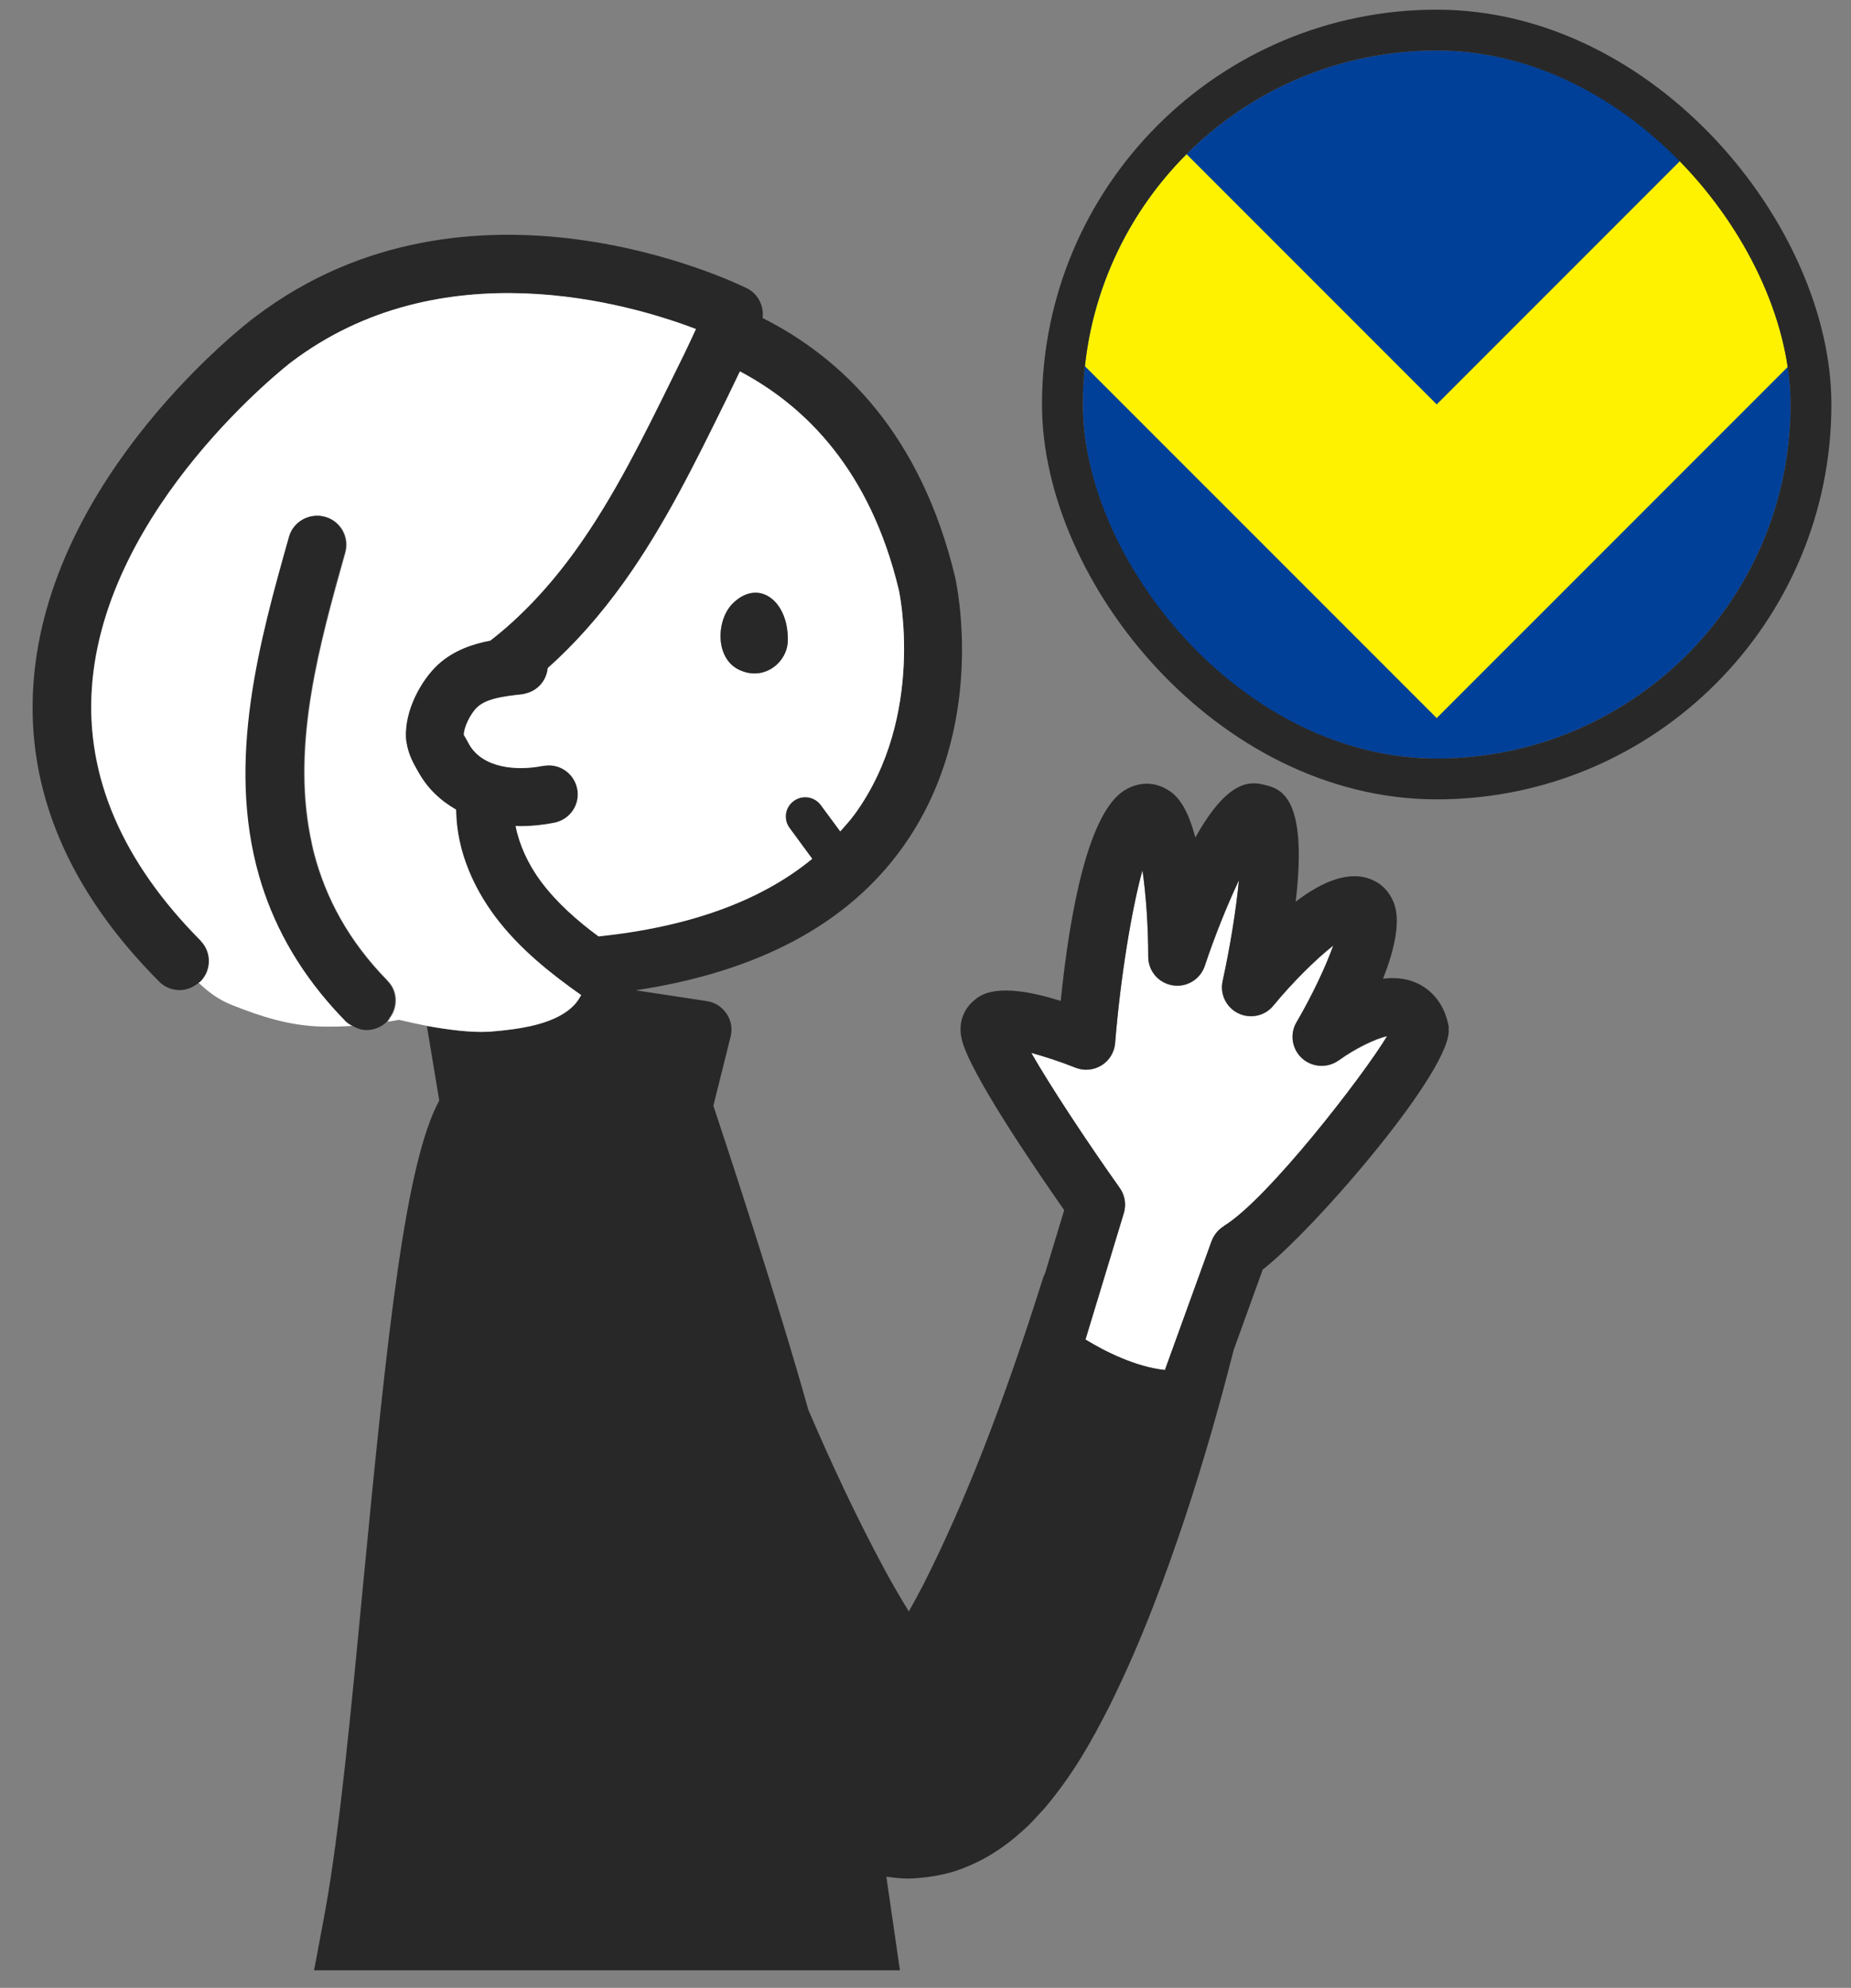
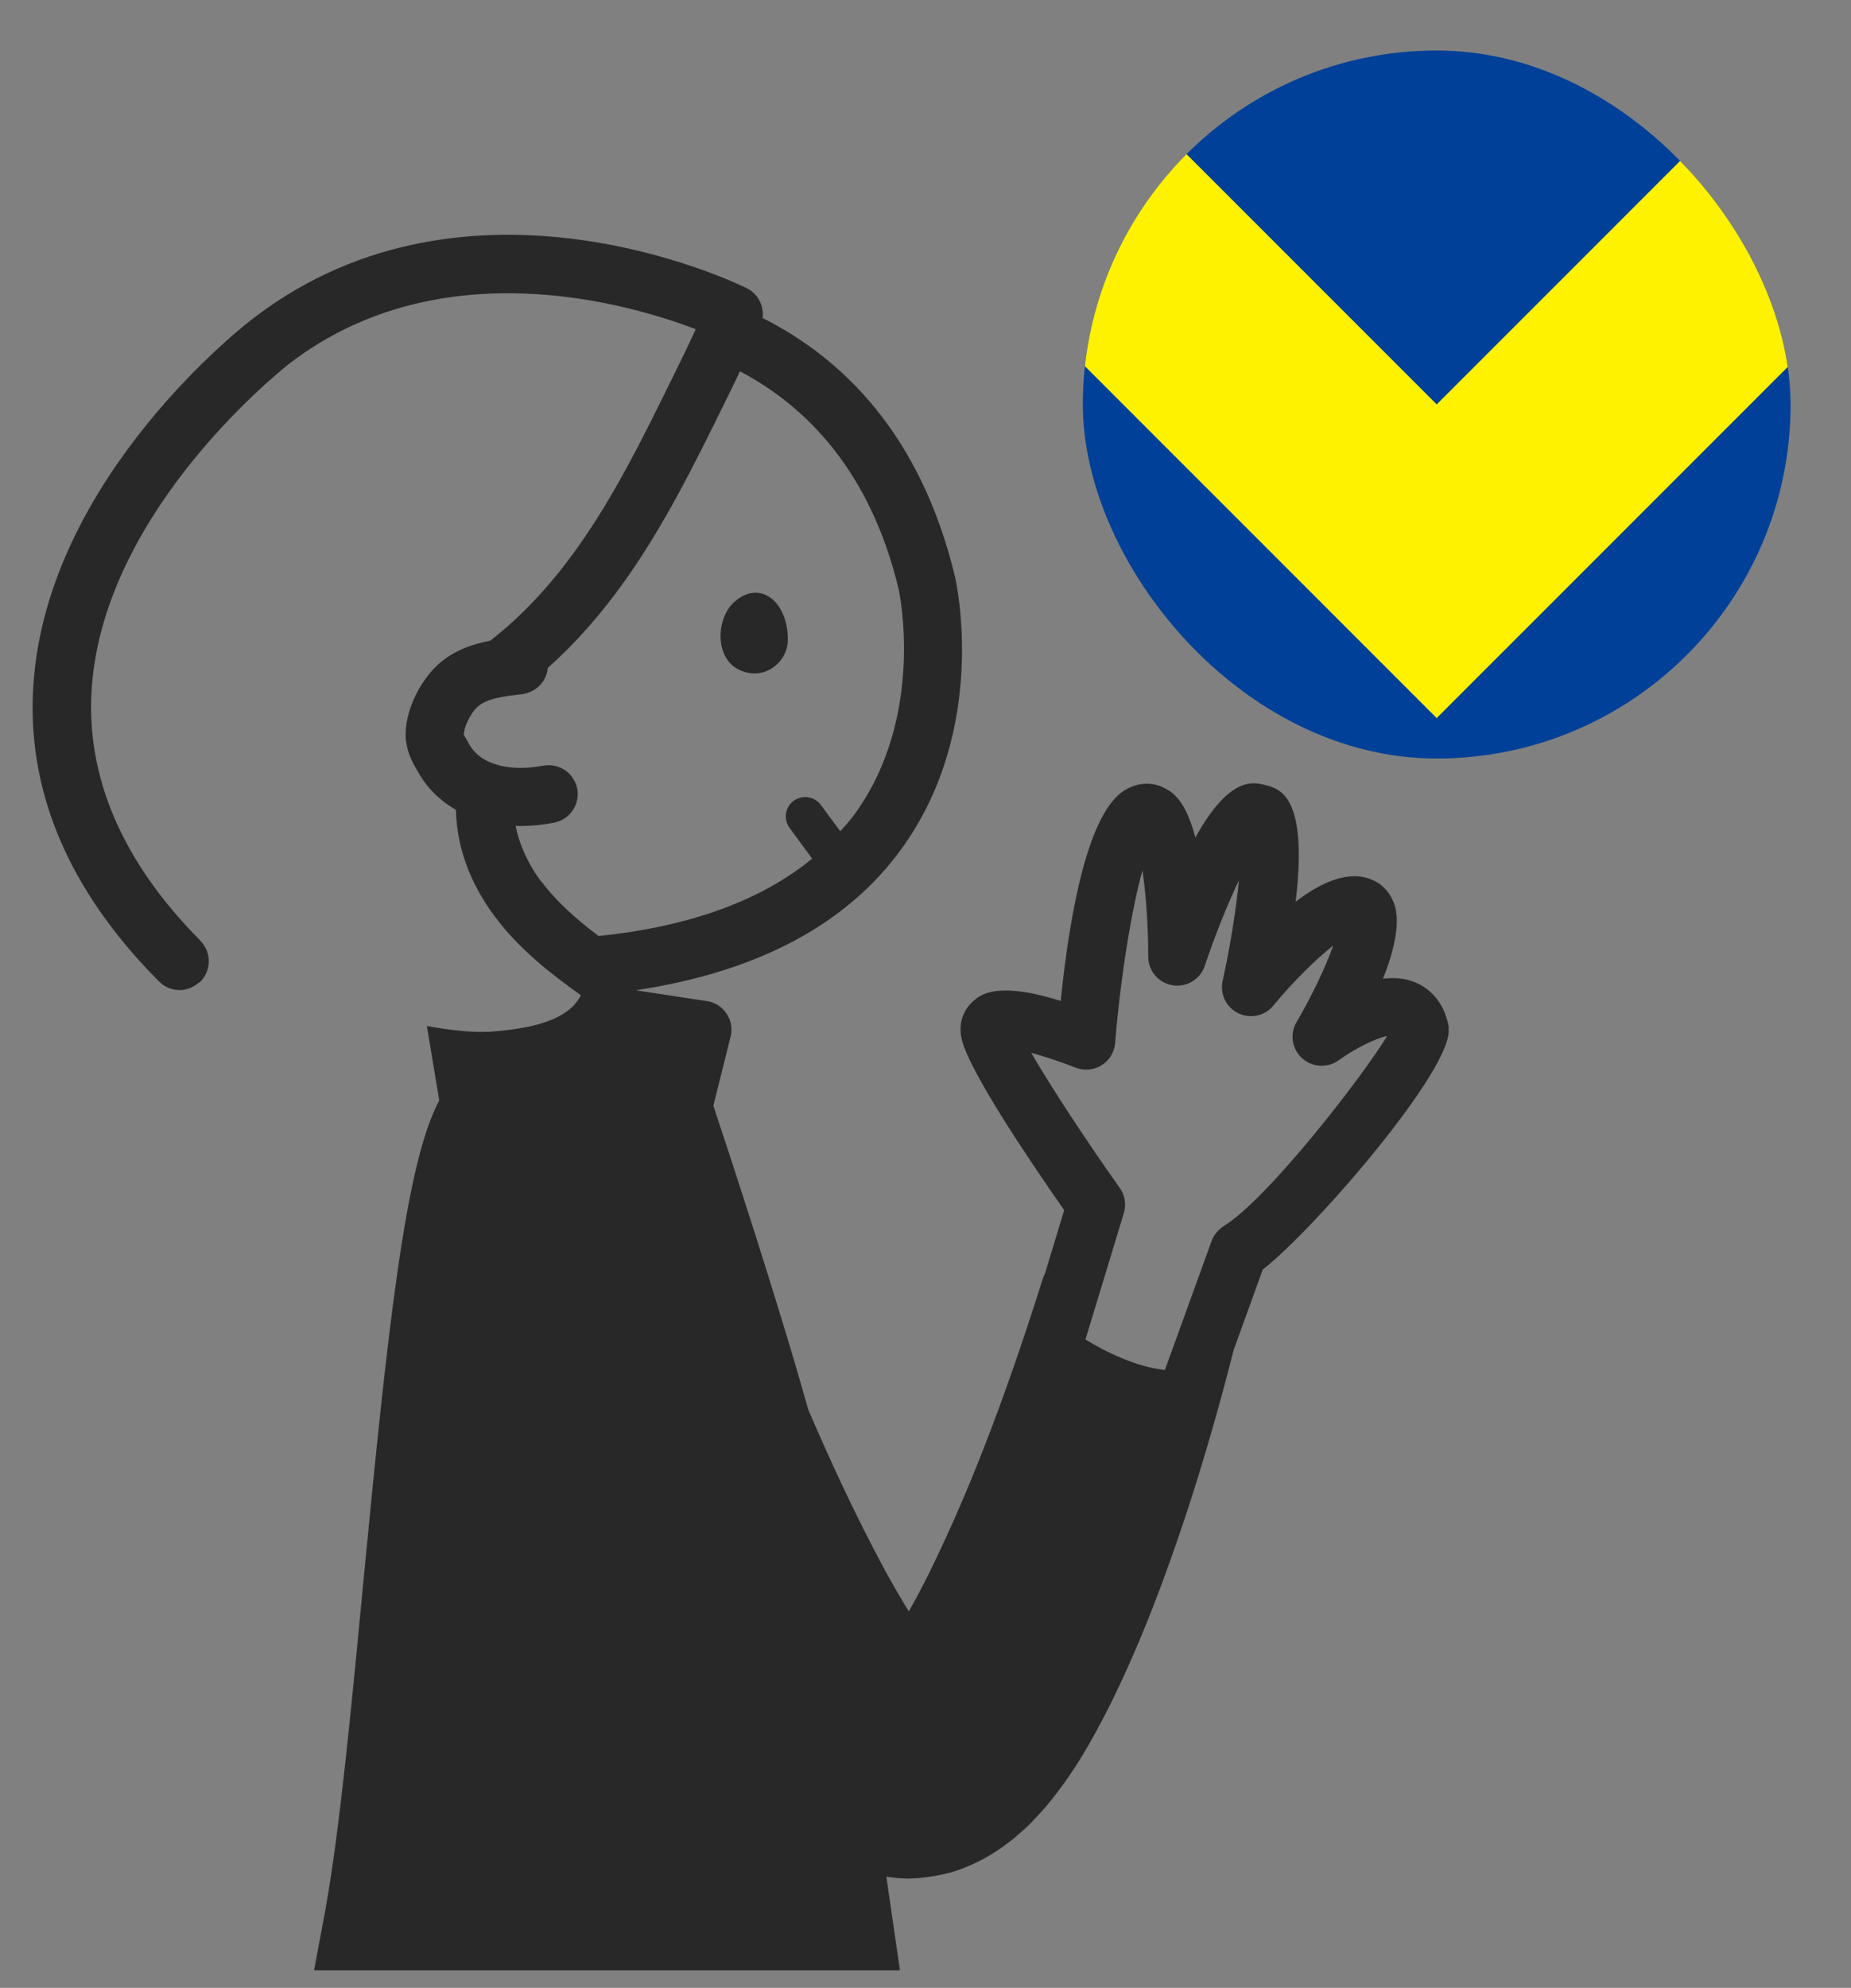
<svg xmlns="http://www.w3.org/2000/svg" width="68" height="73" viewBox="0 0 68 73" fill="none">
  <rect x="0" y="0" width="68" height="73" fill="#808080" stroke="none" />
  <g clip-path="url(#clip0_1_10571)">
-     <path d="M49.185 38.939C48.78 39.237 48.218 39.209 47.84 38.876C47.463 38.542 47.378 37.99 47.627 37.55C48.196 36.572 48.702 35.495 48.979 34.729C48.346 35.225 47.492 36.069 46.78 36.933C46.467 37.316 45.933 37.43 45.492 37.217C45.051 37.004 44.809 36.515 44.916 36.033C45.2 34.729 45.414 33.382 45.513 32.333C45.101 33.205 44.638 34.346 44.261 35.473C44.097 35.969 43.592 36.274 43.08 36.189C42.56 36.104 42.183 35.657 42.183 35.14C42.183 34.006 42.098 32.829 41.969 31.965C41.578 33.382 41.165 35.849 40.966 38.309C40.938 38.649 40.753 38.954 40.461 39.131C40.169 39.308 39.813 39.336 39.5 39.209C38.966 38.996 38.376 38.798 37.885 38.67C38.582 39.896 39.92 41.924 41.137 43.632C41.329 43.901 41.379 44.242 41.286 44.553L39.877 49.196C40.61 49.643 41.742 50.203 42.795 50.316L44.51 45.581C44.595 45.354 44.752 45.163 44.958 45.035C46.559 44.064 50.075 39.535 50.957 38.06C50.53 38.153 49.769 38.521 49.185 38.947V38.939Z" fill="white" />
    <path d="M53.228 37.734C53.036 36.643 52.359 36.225 51.975 36.069C51.605 35.92 51.207 35.891 50.808 35.941C51.207 34.934 51.441 33.935 51.242 33.262C51.114 32.85 50.844 32.517 50.474 32.34C49.634 31.929 48.609 32.34 47.599 33.113C48.061 29.214 47.015 28.959 46.46 28.824C46.019 28.718 45.158 28.512 43.913 30.759C43.557 29.37 43.059 29.094 42.831 28.966C42.361 28.704 41.813 28.718 41.322 29.016C39.991 29.824 39.308 33.418 38.967 36.756C36.618 36.019 36.013 36.536 35.764 36.756C35.366 37.096 35.202 37.621 35.33 38.16C35.608 39.372 37.999 42.873 39.095 44.44L38.39 46.765C38.362 46.815 38.34 46.871 38.319 46.928C36.853 51.578 35.458 55.15 33.928 58.177C33.743 58.532 33.565 58.865 33.388 59.176C33.11 58.73 32.818 58.227 32.505 57.653C31.395 55.597 30.463 53.556 29.694 51.769C28.57 47.75 26.67 41.994 26.207 40.605L26.84 38.068C26.912 37.777 26.862 37.472 26.691 37.224C26.527 36.976 26.264 36.806 25.965 36.763L23.354 36.366C27.823 35.693 31.125 33.949 33.145 31.135C36.312 26.733 35.138 21.431 35.088 21.197C33.836 15.966 30.961 13.159 28.015 11.678C28.072 11.238 27.851 10.792 27.438 10.586C27.026 10.38 17.248 5.66 9.377 11.635C9.064 11.855 1.77 17.476 1.229 25.096C0.951 29.002 2.503 32.688 5.84 36.04C6.047 36.253 6.324 36.359 6.602 36.359C6.851 36.359 7.093 36.26 7.292 36.097C7.313 36.083 7.335 36.076 7.356 36.054C7.769 35.643 7.776 34.977 7.37 34.559V34.552C4.488 31.653 3.143 28.52 3.371 25.259C3.833 18.603 10.608 13.365 10.679 13.315C16.187 9.133 23.09 11.146 25.559 12.089C25.289 12.684 24.997 13.28 24.706 13.868C23.652 16.009 22.571 18.22 21.183 20.155C20.201 21.53 19.141 22.65 18.009 23.529C17.369 23.65 16.664 23.884 16.095 24.401C15.454 24.983 14.842 26.11 14.906 27.13C14.906 27.187 14.921 27.23 14.928 27.279C14.985 27.69 15.17 28.023 15.312 28.271L15.362 28.357C15.689 28.938 16.166 29.406 16.75 29.739C16.764 30.483 16.92 31.241 17.219 31.979C17.454 32.553 17.774 33.113 18.173 33.651C19.077 34.864 20.272 35.792 21.347 36.551C21.347 36.558 21.332 36.565 21.325 36.579C21.254 36.7 21.176 36.82 21.069 36.933C20.557 37.451 19.703 37.685 18.813 37.805C18.543 37.841 18.272 37.869 18.002 37.89C17.966 37.89 17.917 37.89 17.881 37.89C17.276 37.919 16.465 37.819 15.682 37.678L16.137 40.414C14.899 42.696 14.245 48.764 13.341 58.17C12.893 62.877 12.466 67.328 11.939 70.213C10.537 77.911 5.591 101.848 5.541 102.089C5.427 102.649 5.776 103.195 6.324 103.337C8.673 103.918 10.921 104.365 13.078 104.705C13.127 119.151 14.366 146.051 14.43 147.412C14.444 147.731 14.6 148.029 14.864 148.22C15.106 148.397 15.355 148.546 15.597 148.681C15.639 152.65 18.329 153.203 20.358 153.267L21.14 153.295C21.29 153.295 21.446 153.302 21.596 153.309C22.578 154.415 24.079 154.642 25.339 154.685L26.122 154.713C26.855 154.741 27.602 154.77 28.349 154.77C29.666 154.77 30.989 154.685 32.313 154.373C32.726 154.273 33.587 154.068 34.078 153.309C34.377 152.835 34.469 152.225 34.334 151.587C34.135 150.665 33.43 149.383 31.174 148.468C30.043 148.007 28.833 147.71 27.616 147.554C27.196 142.549 27.453 117.095 27.588 105.704C33.053 105.548 36.426 104.832 36.697 104.769C37.237 104.648 37.6 104.131 37.522 103.585C37.351 102.366 34.611 82.979 32.562 68.916C32.797 68.951 33.039 68.98 33.323 68.987C33.935 68.98 34.619 68.866 35.117 68.703C36.113 68.363 36.775 67.895 37.287 67.477C37.494 67.3 37.714 67.108 37.913 66.903L38.397 66.378C39.479 65.081 40.112 63.919 40.774 62.621C42.012 60.119 42.866 57.723 43.542 55.71C44.211 53.683 44.802 51.62 45.322 49.572L46.389 46.623C48.339 45.099 53.455 39.159 53.214 37.748L53.228 37.734ZM25.488 147.575C24.784 148.114 23.176 149.071 21.517 148.177C21.332 144.13 20.215 118.818 20.194 105.52C22.073 105.648 23.845 105.711 25.46 105.711C25.325 117.046 25.076 141.989 25.488 147.568V147.575ZM19.881 32.376C19.397 31.724 19.077 31.015 18.941 30.327C19.005 30.327 19.062 30.334 19.126 30.334C19.532 30.334 19.945 30.292 20.372 30.207C20.948 30.086 21.318 29.526 21.204 28.952C21.083 28.378 20.521 28.002 19.945 28.123C19.938 28.123 19.923 28.123 19.916 28.123C18.977 28.307 17.717 28.208 17.226 27.314L17.169 27.208C17.12 27.123 17.048 26.996 17.041 26.988C17.027 26.747 17.269 26.202 17.547 25.954C17.874 25.656 18.479 25.571 19.176 25.493C19.219 25.493 19.262 25.479 19.304 25.465C19.753 25.358 20.087 24.983 20.123 24.529C21.119 23.643 22.051 22.594 22.927 21.367C24.414 19.284 25.538 16.994 26.634 14.768C26.819 14.4 27.004 14.017 27.182 13.634C29.623 14.924 31.978 17.299 33.017 21.651C33.025 21.694 34.021 26.273 31.409 29.881C31.245 30.107 31.06 30.32 30.868 30.526L30.157 29.561C29.922 29.243 29.481 29.179 29.16 29.406C28.84 29.64 28.776 30.079 29.004 30.398L29.836 31.532C27.965 33.07 25.339 34.027 21.994 34.374C21.219 33.793 20.471 33.148 19.888 32.368L19.881 32.376ZM15.22 105.017C16.195 105.144 17.141 105.258 18.059 105.343C18.059 117.62 19.02 140.019 19.319 146.845C18.536 147.164 17.547 147.306 16.536 146.76C16.358 142.805 15.284 118.52 15.22 105.017ZM20.429 151.133C18.578 151.077 17.895 150.644 17.76 149.241C17.817 149.241 17.874 149.241 17.938 149.241C18.465 149.241 18.97 149.156 19.454 149.021C19.511 149.262 19.653 149.475 19.852 149.624C20.094 149.801 20.343 149.95 20.585 150.084C20.585 150.467 20.621 150.814 20.671 151.14H20.436L20.429 151.133ZM32.256 152.019C32.27 152.076 32.27 152.119 32.27 152.154C32.213 152.182 32.092 152.232 31.822 152.296C30.029 152.721 28.164 152.657 26.2 152.586L25.403 152.558C23.553 152.501 22.87 152.069 22.734 150.665C22.791 150.665 22.848 150.665 22.912 150.665C24.243 150.665 25.453 150.148 26.357 149.56C27.73 149.624 29.111 149.907 30.377 150.417C31.146 150.729 32.092 151.254 32.249 152.012L32.256 152.019ZM44.959 45.028C44.752 45.156 44.596 45.347 44.51 45.574L42.795 50.309C41.735 50.196 40.611 49.643 39.877 49.189L41.287 44.546C41.379 44.234 41.329 43.894 41.137 43.625C39.92 41.909 38.59 39.889 37.885 38.663C38.376 38.798 38.967 38.989 39.5 39.202C39.813 39.329 40.169 39.301 40.461 39.124C40.753 38.947 40.938 38.642 40.966 38.301C41.166 35.849 41.578 33.375 41.97 31.957C42.098 32.822 42.183 33.999 42.183 35.133C42.183 35.657 42.56 36.097 43.08 36.182C43.592 36.267 44.097 35.962 44.261 35.466C44.638 34.332 45.101 33.198 45.514 32.326C45.414 33.375 45.2 34.729 44.916 36.026C44.809 36.508 45.051 36.997 45.492 37.21C45.934 37.422 46.474 37.309 46.78 36.926C47.492 36.062 48.346 35.218 48.979 34.722C48.709 35.487 48.204 36.558 47.627 37.543C47.371 37.975 47.464 38.528 47.841 38.868C48.218 39.202 48.78 39.23 49.186 38.932C49.769 38.507 50.531 38.131 50.958 38.046C50.068 39.521 46.56 44.05 44.959 45.021V45.028Z" fill="#282828" />
-     <path d="M29.837 31.539L29.004 30.405C28.769 30.086 28.84 29.647 29.161 29.413C29.481 29.179 29.922 29.25 30.157 29.569L30.869 30.533C31.054 30.32 31.246 30.114 31.409 29.888C34.021 26.28 33.032 21.701 33.018 21.658C31.972 17.306 29.623 14.931 27.182 13.641C26.997 14.024 26.812 14.407 26.634 14.775C25.538 17.001 24.414 19.298 22.927 21.375C22.052 22.594 21.119 23.65 20.123 24.536C20.08 24.99 19.753 25.372 19.305 25.472C19.262 25.479 19.219 25.493 19.177 25.5C18.479 25.571 17.874 25.663 17.547 25.961C17.269 26.209 17.027 26.755 17.042 26.996C17.049 27.003 17.127 27.13 17.17 27.215L17.227 27.322C17.725 28.215 18.977 28.314 19.917 28.13C19.924 28.13 19.938 28.13 19.945 28.13C20.521 28.009 21.084 28.378 21.205 28.959C21.326 29.533 20.956 30.093 20.372 30.214C19.945 30.299 19.532 30.341 19.127 30.341C19.063 30.341 19.006 30.334 18.942 30.334C19.077 31.022 19.397 31.731 19.881 32.383C20.465 33.162 21.212 33.815 21.987 34.389C25.332 34.041 27.958 33.084 29.83 31.546L29.837 31.539ZM26.94 22.14C27.901 21.226 28.99 22.105 28.94 23.544C28.919 24.337 28.036 25.061 27.104 24.571C26.257 24.125 26.314 22.735 26.94 22.14Z" fill="white" />
    <path d="M27.104 24.571C28.036 25.06 28.918 24.337 28.94 23.544C28.982 22.105 27.901 21.226 26.94 22.14C26.314 22.735 26.264 24.125 27.104 24.571Z" fill="#282828" />
-     <path d="M18.009 37.883C18.28 37.862 18.55 37.834 18.821 37.798C19.703 37.678 20.564 37.444 21.076 36.926C21.183 36.82 21.262 36.7 21.333 36.572C21.333 36.565 21.347 36.558 21.354 36.544C20.279 35.785 19.084 34.856 18.18 33.644C17.782 33.106 17.461 32.546 17.227 31.972C16.921 31.234 16.764 30.476 16.757 29.732C16.173 29.398 15.69 28.938 15.369 28.349L15.319 28.264C15.177 28.016 14.999 27.683 14.935 27.272C14.928 27.222 14.914 27.173 14.914 27.123C14.85 26.102 15.469 24.975 16.102 24.394C16.672 23.877 17.376 23.643 18.017 23.522C19.141 22.65 20.208 21.523 21.19 20.148C22.578 18.206 23.66 15.995 24.713 13.861C25.005 13.273 25.297 12.677 25.567 12.082C23.098 11.139 16.195 9.126 10.687 13.308C10.623 13.358 3.841 18.596 3.378 25.252C3.151 28.52 4.496 31.645 7.378 34.545V34.552C7.783 34.97 7.776 35.636 7.363 36.047C7.342 36.069 7.321 36.069 7.299 36.09C7.634 36.416 8.032 36.714 8.516 36.905C9.598 37.337 10.651 37.671 11.825 37.699C12.203 37.706 12.587 37.699 12.964 37.671C12.879 37.621 12.793 37.578 12.722 37.508C12.58 37.359 12.444 37.217 12.309 37.068C10.893 35.495 10.025 33.85 9.541 32.17C8.324 27.924 9.569 23.494 10.637 19.716C10.793 19.149 11.391 18.823 11.953 18.979C12.523 19.135 12.85 19.723 12.694 20.29C11.754 23.629 10.736 27.258 11.405 30.689C11.448 30.908 11.491 31.128 11.548 31.341C11.975 32.971 12.807 34.552 14.252 36.019C14.622 36.395 14.636 36.962 14.337 37.373C14.302 37.422 14.28 37.479 14.238 37.522C14.38 37.5 14.515 37.479 14.658 37.451C14.985 37.529 15.341 37.607 15.711 37.678C16.494 37.819 17.305 37.919 17.91 37.89C17.952 37.89 17.995 37.89 18.031 37.89L18.009 37.883Z" fill="white" />
-     <path d="M14.23 36.019C12.785 34.545 11.953 32.964 11.526 31.341C11.469 31.121 11.426 30.901 11.383 30.689C10.714 27.258 11.732 23.629 12.671 20.29C12.828 19.723 12.501 19.135 11.931 18.979C11.369 18.823 10.771 19.149 10.615 19.716C9.547 23.501 8.302 27.931 9.519 32.17C10.003 33.85 10.871 35.502 12.287 37.068C12.422 37.217 12.558 37.359 12.7 37.508C12.771 37.578 12.857 37.628 12.942 37.671C13.106 37.763 13.276 37.827 13.461 37.827C13.732 37.827 14.002 37.727 14.209 37.522C14.251 37.479 14.273 37.422 14.308 37.373C14.607 36.962 14.593 36.395 14.223 36.019H14.23Z" fill="#282828" />
    <g clip-path="url(#clip1_1_10571)">
      <path d="M52.78 27.855C59.959 27.855 65.78 22.035 65.78 14.855C65.78 7.676 59.959 1.855 52.78 1.855C45.6 1.855 39.78 7.676 39.78 14.855C39.78 22.035 45.6 27.855 52.78 27.855Z" fill="#004098" />
      <path d="M43.589 5.66C41.55 7.703 40.186 10.421 39.856 13.447L52.78 26.37L65.704 13.447C65.379 10.416 64.014 7.699 61.971 5.66L52.78 14.851L43.589 5.66Z" fill="#FFF200" />
    </g>
-     <rect x="39.03" y="1.105" width="27.5" height="27.5" rx="13.75" stroke="#282828" stroke-width="1.5" />
  </g>
  <defs>
    <clipPath id="clip0_1_10571">
      <rect width="68" height="72" fill="white" transform="translate(0 0.355)" />
    </clipPath>
    <clipPath id="clip1_1_10571">
      <rect x="39.78" y="1.855" width="26" height="26" rx="13" fill="white" />
    </clipPath>
  </defs>
</svg>